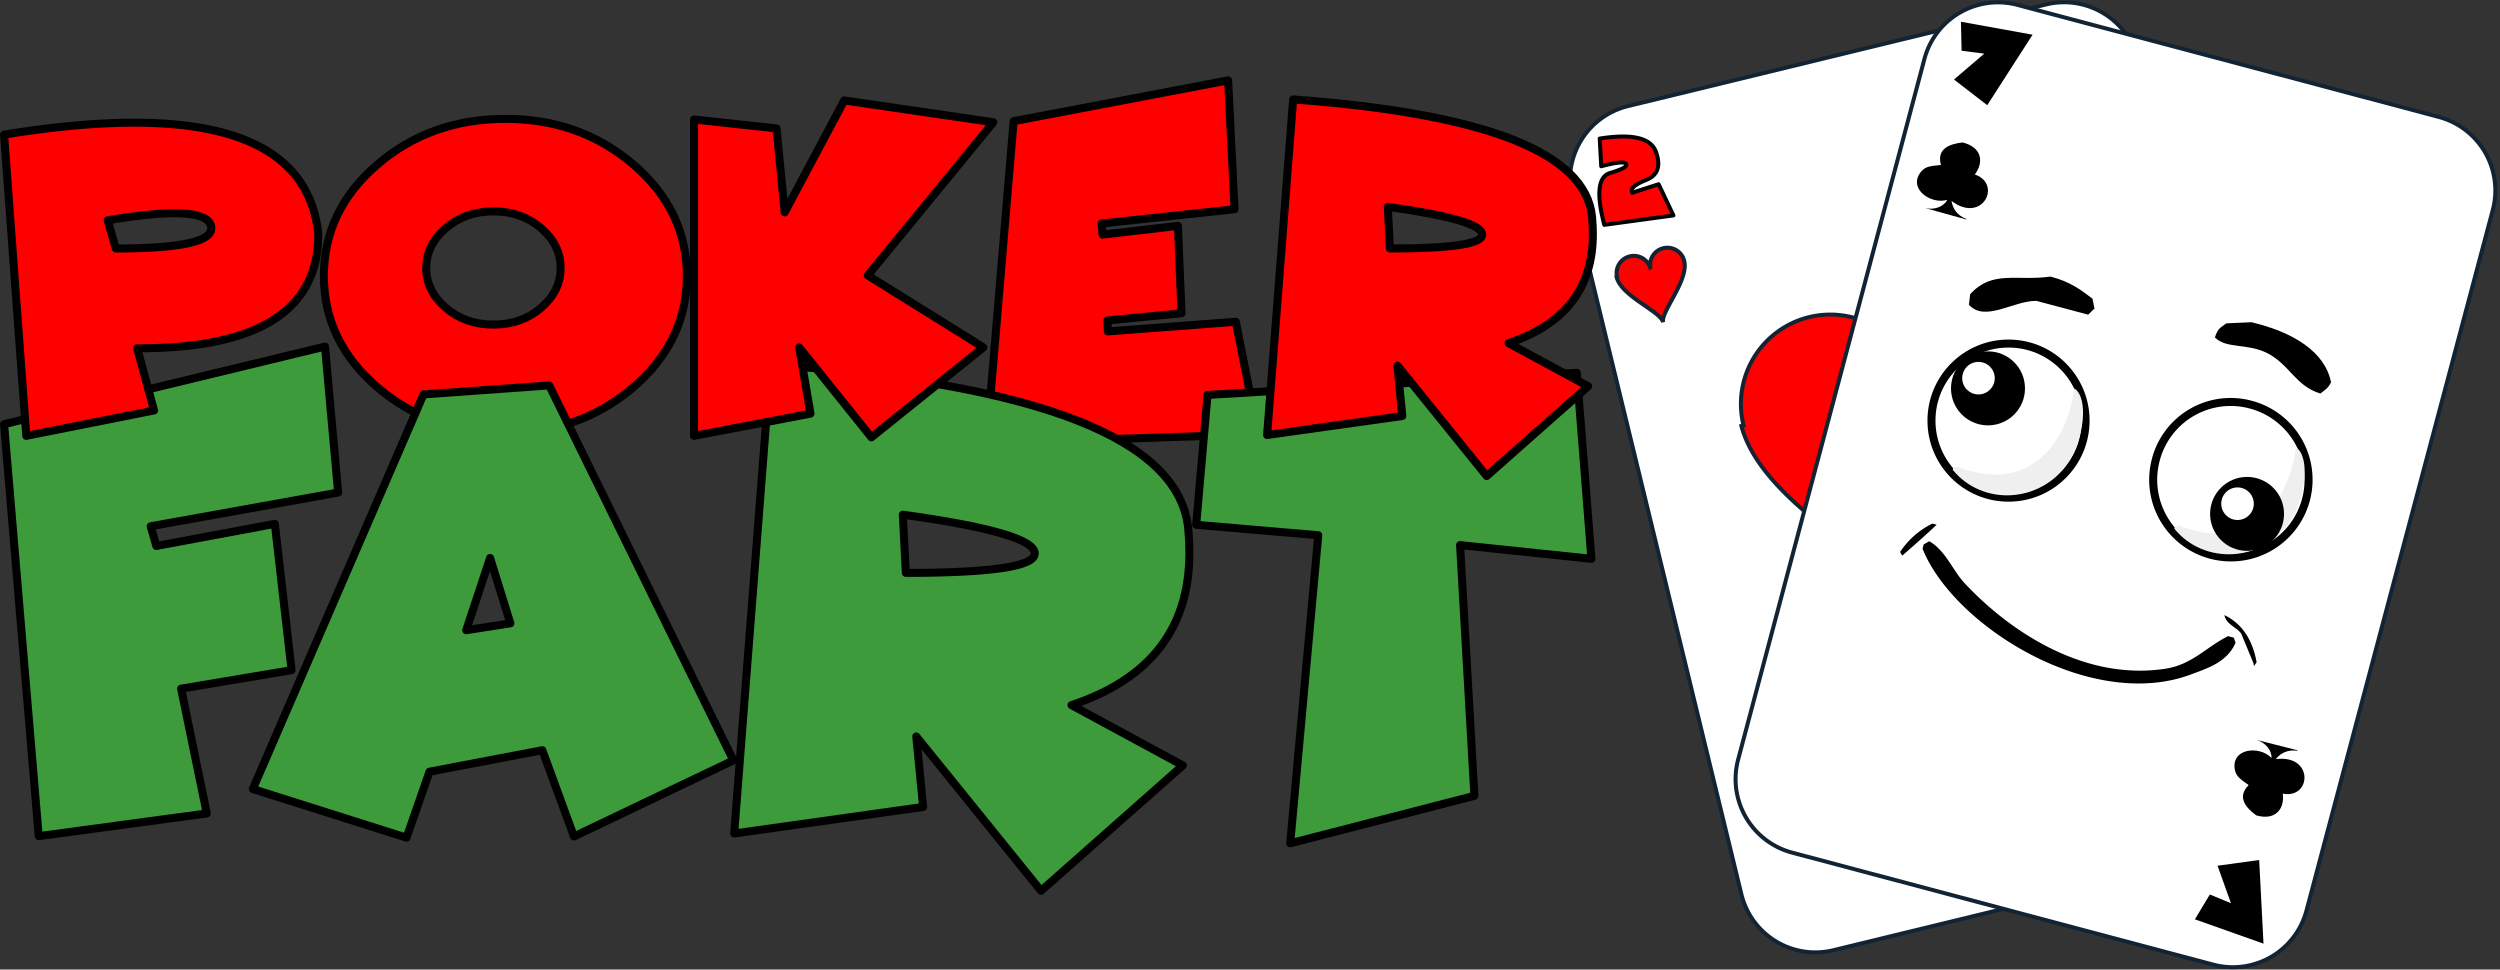
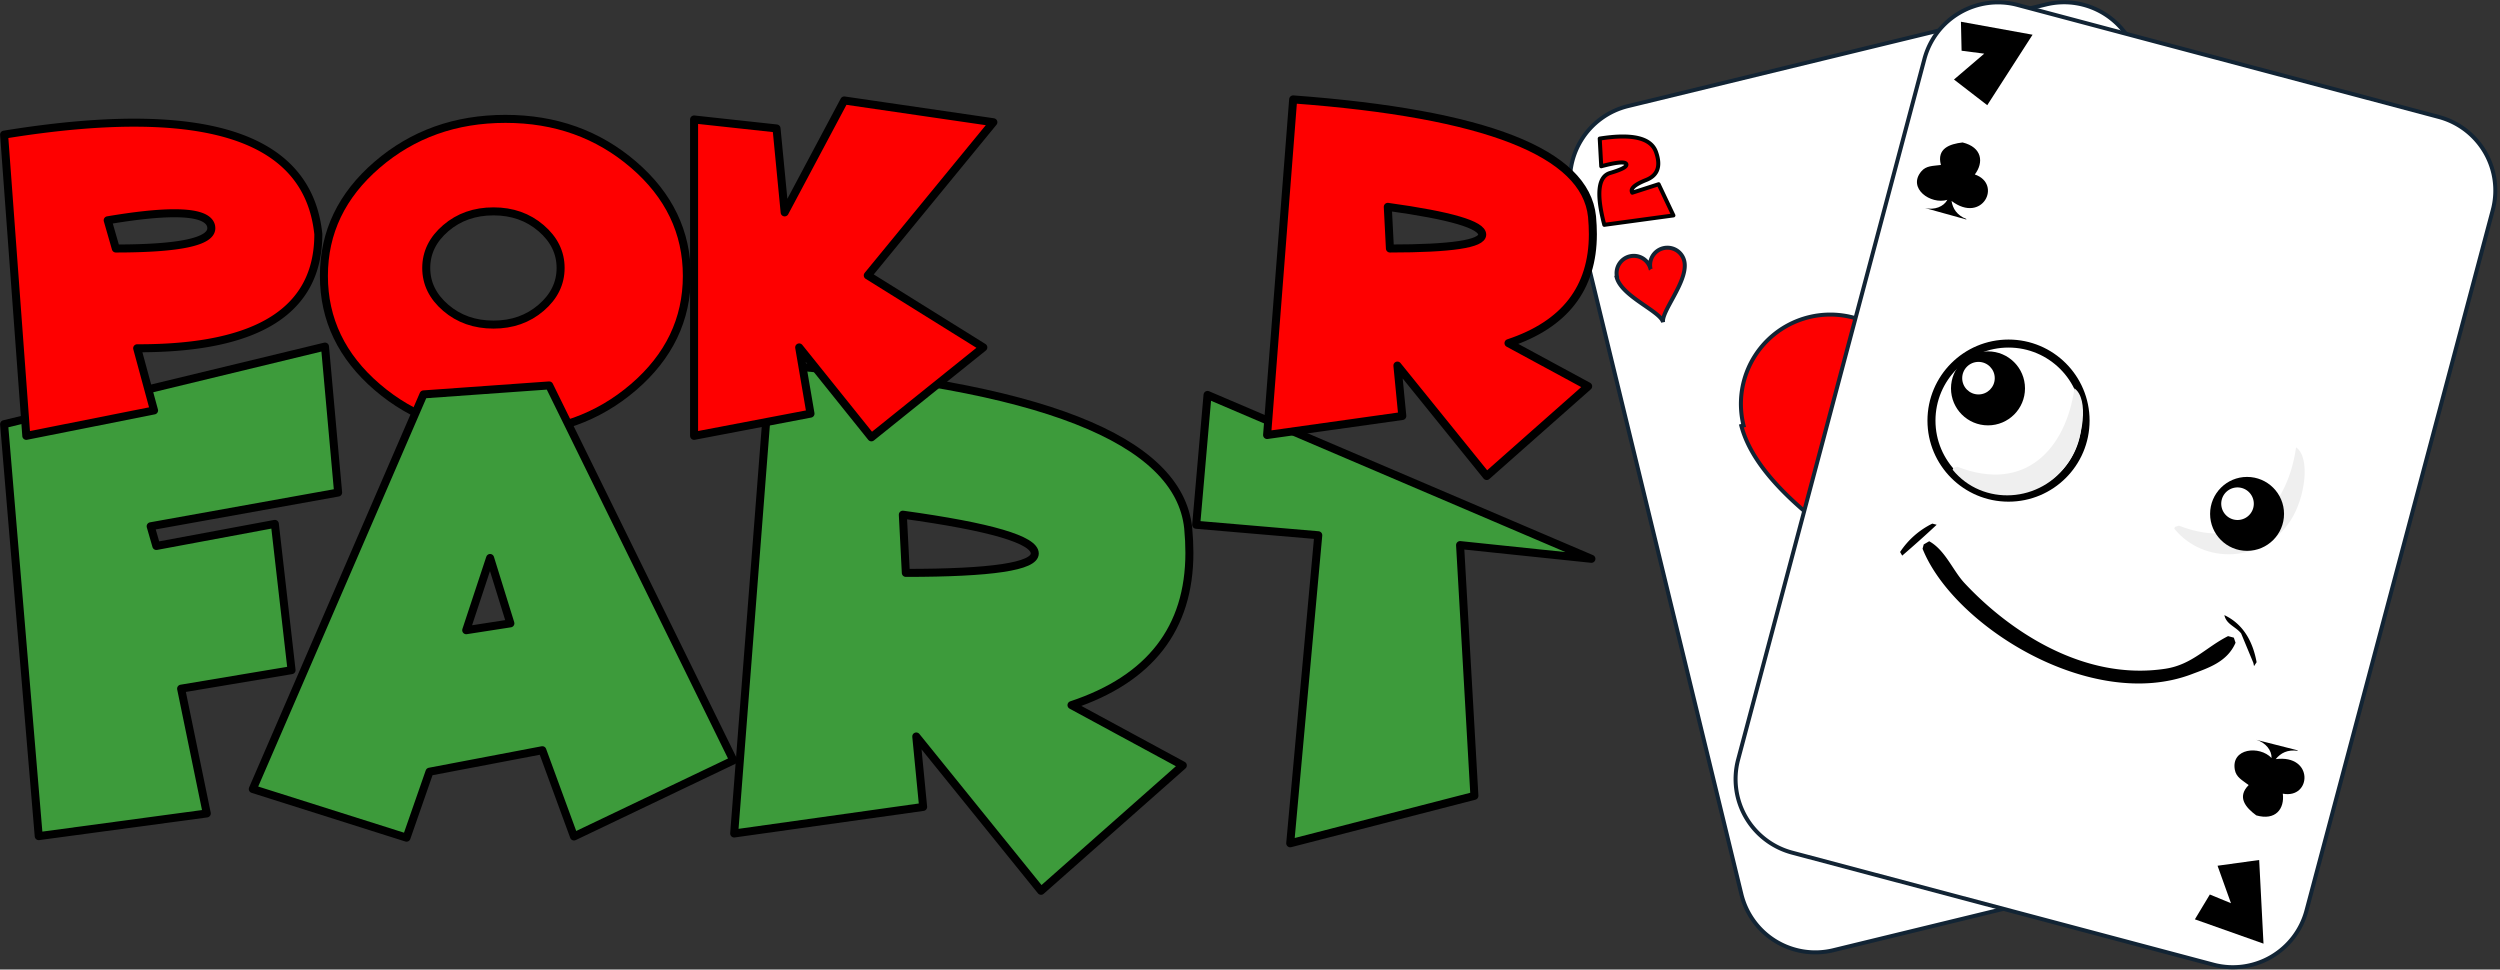
<svg xmlns="http://www.w3.org/2000/svg" width="1248" height="484" viewBox="0 0 1248 484">
  <rect x="0" y="0" width="1248" height="484" fill="#333333" stroke="none" />
  <defs>
    <style>
      .cls-1, .cls-5, .cls-7, .cls-8, .cls-9 {
        fill: #fff;
      }

      .cls-1, .cls-3 {
        stroke: #122434;
      }

      .cls-1, .cls-2, .cls-3 {
        stroke-width: 2px;
      }

      .cls-1, .cls-10, .cls-11, .cls-2, .cls-3, .cls-4, .cls-6, .cls-8, .cls-9 {
        fill-rule: evenodd;
      }

      .cls-10, .cls-2, .cls-3 {
        fill: #fe0000;
      }

      .cls-10, .cls-11, .cls-2, .cls-5, .cls-8 {
        stroke: #000;
      }

      .cls-10, .cls-11, .cls-2 {
        stroke-linejoin: round;
      }

      .cls-10, .cls-11, .cls-5, .cls-8 {
        stroke-width: 4px;
      }

      .cls-6 {
        fill: #efefef;
      }

      .cls-11 {
        fill: #3d9b3b;
      }
    </style>
  </defs>
  <path id="Rectangle_1_copy" data-name="Rectangle 1 copy" class="cls-1" d="M812.753,52.949L1021.42,2.219a37.992,37.992,0,0,1,45.9,27.948l84.5,347.549a38,38,0,0,1-27.95,45.9L915.2,474.347A38,38,0,0,1,869.3,446.4L784.806,98.85A38,38,0,0,1,812.753,52.949Z" />
  <path id="_2" data-name="2" class="cls-2" d="M827.367,78.163a23.926,23.926,0,0,0-.7-2.312q-3.784-10.524-28.084-6.671L799.334,83q1.278-.337,2.412-0.613,9.117-2.217,10.05-.576a1.312,1.312,0,0,1,.086.246q0.435,1.789-8.081,4.285-8.643,2.528-3.456,23.862,0.246,1.007.521,2.034l34.5-4.7-7.387-15.571L814.839,96.2a2.2,2.2,0,0,1-.253-0.605q-0.643-2.645,7.166-5.744,7.715-3.049,5.615-11.689h0Z" />
  <path id="Form_18_1" data-name="Form 18 1" class="cls-3" d="M840.77,130.258c0.008,0.034.011,0.069,0.019,0.1,0.06,0.26.111,0.52,0.147,0.779,1.373,9.746-11.8,24.466-10.72,29.77-1.108-5.466-20.6-12.788-23.17-22.454l0.21-.051c0-.013-0.008-0.025-0.011-0.038a8.605,8.605,0,1,1,16.723-4.066c0,0.014,0,.027.007,0.04h0l0,0a8.641,8.641,0,1,1,16.793-4.082v0h0Z" />
  <path id="Form_18_1_copy" data-name="Form 18 1 copy" class="cls-3" d="M1044.13,170.145c0.04,0.175.06,0.358,0.1,0.533,0.31,1.348.58,2.7,0.76,4.04,7.12,50.524-61.148,126.838-55.572,154.334-5.746-28.339-106.793-66.3-120.118-116.4l1.089-.265c-0.017-.068-0.043-0.131-0.059-0.2a44.61,44.61,0,1,1,86.695-21.076c0.017,0.068.023,0.136,0.039,0.205l0.012,0c0-.008,0-0.015-0.007-0.022a44.793,44.793,0,1,1,87.051-21.164,0.024,0.024,0,0,1,.01.023h0Z" />
  <path id="_2-2" data-name="2" class="cls-2" d="M1141.19,390.639q0.27,1.108.45,2.373,1.47,11.088-21.89,18.819l-5.68-12.623c0.86-.192,1.66-0.379,2.42-0.562q9.12-2.217,9.19-4.1a1.11,1.11,0,0,0-.03-0.258q-0.435-1.788-9.15-.1-8.835,1.722-14.02-19.612c-0.17-.671-0.32-1.354-0.47-2.046l32.8-11.656,0.59,17.223-13.62,2.269a2.3,2.3,0,0,0,.06.654c0.42,1.764,3.43,2.368,9,1.813q8.25-.833,10.35,7.806h0Z" />
  <path id="Form_18_1-2" data-name="Form 18 1" class="cls-3" d="M1129.18,338.205a0.393,0.393,0,0,0-.03-0.1c-0.06-.258-0.14-0.513-0.22-0.759-3.26-9.289-21.71-16.321-23.19-21.527,1.52,5.366-12.43,20.818-10.28,30.585,0.07-.016.14-0.035,0.21-0.051,0,0.013.01,0.026,0.01,0.039a8.6,8.6,0,1,0,16.72-4.065c0-.013-0.01-0.026-0.01-0.039h0v0a8.644,8.644,0,1,0,16.8-4.082c-0.01,0-.01,0-0.01,0h0Z" />
  <path class="cls-1" d="M1007.17,2.467l210.26,55.91a38,38,0,0,1,26.96,46.489l-93,349.725a38,38,0,0,1-46.49,26.959L894.64,425.64a38,38,0,0,1-26.958-46.489L960.676,29.425A38,38,0,0,1,1007.17,2.467Z" />
  <path id="spade_1_copy" data-name="spade 1 copy" class="cls-4" d="M979.733,71.117c9.764,2.408,10.669,9.929,6.1,15.983,13.836,4.746,3.773,24.855-11.629,13.215,0.646,3.92,2.7,7.112,7.395,9.025-0.02.075-.041,0.151-0.061,0.227l-20.587-5.718c4.8,1.166,9.416-.746,11.162-4.09-8.375,2.521-20.026-5.811-13.022-14.172,2.462-2.939,5.665-2.686,9.814-3.232C966.694,74.1,973.318,71.858,979.733,71.117Z" />
  <path id="_7" data-name="7" class="cls-4" d="M1014.66,17.33L978.9,10.855l0.324,14.467,11.31,1.464-15.105,12.91,16.607,12.811Z" />
  <path id="spade_1_copy-2" data-name="spade 1 copy" class="cls-4" d="M1126.34,407.04c9.67,2.759,14.19-3.318,13.24-10.84,14.36,2.753,15.62-19.7-3.53-17.246,2.51-3.081,5.87-4.833,10.9-4.16l0.06-.227L1126.3,369.3c4.75,1.372,7.8,5.324,7.66,9.094-6.02-6.347-20.27-4.9-18.34,5.832,0.67,3.774,3.58,5.145,6.91,7.679C1116.51,397.976,1121.14,403.21,1126.34,407.04Z" />
  <path id="_7-2" data-name="7" class="cls-4" d="M1129.94,471.07l-34.25-12.141,7.46-12.395,10.55,4.347-6.7-18.707,20.78-2.871Z" />
  <circle class="cls-5" cx="1002.654" cy="209.969" r="38.466" />
  <path id="shad_1" data-name="shad 1" class="cls-6" d="M1035.56,193.878c7.32,5.083,4.58,25.4-2.85,36.685-13.76,20.877-43.128,22.2-57.948,3.923q0.176-.442.353-0.884l1.983-.615C1011.05,246.258,1031.32,223.973,1035.56,193.878Z" />
  <circle cx="992.409" cy="193.875" r="18.471" />
  <circle class="cls-7" cx="987.656" cy="188.781" r="8.125" />
-   <path class="cls-8" d="M1123.26,201.913a38.781,38.781,0,1,1-47.08,27.606A38.594,38.594,0,0,1,1123.26,201.913Z" />
  <path id="shad_1-2" data-name="shad 1" class="cls-6" d="M1146.2,223.3c7.32,5.083,4.58,25.4-2.85,36.685-13.75,20.877-43.12,22.2-57.94,3.923,0.11-.295.23-0.589,0.35-0.884q0.99-.308,1.98-0.615C1121.69,275.679,1141.96,253.394,1146.2,223.3Z" />
  <circle cx="1121.735" cy="256.531" r="18.455" />
  <path class="cls-9" d="M1119.06,243.6a8.126,8.126,0,1,1-9.94,5.765A8.115,8.115,0,0,1,1119.06,243.6Z" />
  <path id="smile_1" data-name="smile 1" class="cls-4" d="M964.624,261.382l2.158,0.574c-5.092,4.805-11.232,10.272-17.2,15.419q-0.528-.909-1.057-1.819A40.809,40.809,0,0,1,964.624,261.382Zm145.786,45.687c9.95,4.74,14.34,13.935,16.09,23.5l-1.29,1.963c-0.11-.542-0.22-1.085-0.34-1.628q-3.045-7.347-6.1-14.695C1115.96,312.69,1111.39,311.745,1110.41,307.069ZM963.052,270.191c7.989,4.409,11.794,14.605,17.576,20.821,21.912,23.554,59.232,49.086,100.322,42.824,13.31-2.027,20.38-10.8,31.3-16.283l2.88,0.765c0.28,0.846.57,1.691,0.86,2.537-4.18,9.683-13.75,12.615-21.9,15.707-50.1,19.025-119.032-24.176-134.343-62.636l0.573-2.154Z" />
-   <path id="brow2_1" data-name="brow2 1" class="cls-4" d="M1123.87,160.849c20.66,4.838,36.8,14.675,39.78,30.021-1.76,3.391-2.99,3.661-5.33,5.581-12.52-3.747-15.51-14.855-26.94-20.384-9.84-4.757-20.03-1.9-25.71-7.615,1.66-5.02,2.85-4.757,5.72-7.032ZM1023.6,138.076c9.68,2.45,15.28,6.672,20.96,11.016,0.33,1.644.66,3.288,1,4.932q-1.575,1.529-3.13,3.057l-25.9-6.888c-11.51-.079-25.6,10.817-33.648,1.941q0.315-2.637.632-5.275C994.62,134.666,1006.57,140.447,1023.6,138.076Z" />
  <g>
-     <path id="e" class="cls-10" d="M506.007,60.493L492.464,221.31l135.542-4.586L616.915,160.63l-63.878,4.8-0.214-5.439,37-3.625-1.813-43.617L550.37,117.12l-0.426-5.545,66.332-7.145-3.2-64.306Z" />
    <path id="o" class="cls-10" d="M316.271,193.228q26.607-22.875,26.607-55.507T316.271,82.213q-26.609-22.875-63.932-22.875-37.431,0-64.039,22.875t-26.607,55.508q0,32.632,26.607,55.507T252.339,216.1Q289.664,216.1,316.271,193.228Zm-69.9-31.193q-14.077,0-23.835-8.371t-9.757-19.889q0-11.517,9.757-19.889t23.835-8.371q13.97,0,23.728,8.371t9.758,19.889q0,11.517-9.758,19.889t-23.728,8.371h0Z" />
-     <path id="t" class="cls-11" d="M794.434,278.96l-7.3-92.837L602.8,197.15l-5.663,64.822,60.948,5.216L644.077,420.972l91.943-23.693-7.153-125.174Z" />
+     <path id="t" class="cls-11" d="M794.434,278.96L602.8,197.15l-5.663,64.822,60.948,5.216L644.077,420.972l91.943-23.693-7.153-125.174Z" />
    <path id="r" class="cls-10" d="M739.92,117.12q0,6.933-46.07,6.932l-1.066-20.795q47.135,6.505,47.136,13.863h0Zm-42.337,65.372,44.576,55.134,50.655-44.79L753.037,171.3q42.123-13.969,42.123-54.388,0-4.265-.426-8.851-5.015-47.775-149.193-58.44l-13.01,167.536,67.5-9.491Z" />
    <path id="r-2" data-name="r" class="cls-11" d="M516.556,276.3q0,9.688-64.374,9.687l-1.491-29.059q65.864,9.092,65.865,19.372h0ZM457.4,367.65l62.289,77.041,70.782-62.586L534.885,352q58.861-19.521,58.862-76,0-5.958-.6-12.368-7.006-66.756-208.474-81.661L366.5,416.08l94.327-13.262Z" />
    <path id="k" class="cls-10" d="M387.645,64.119L346.481,59.64V217.577l58.121-11.09-5.652-33.06L435,218.324l55.88-44.9-57.693-35.938,62.706-76.463L421.451,50.149,391.7,106.029Z" />
    <path id="a" class="cls-11" d="M270.735,374.505l15.795,43.066,79.575-38L274.162,192.407l-62.736,4.471-85.237,197,76.744,24.29,11.474-32.933Zm-38-59.9,11.921-36.062,10.133,32.634Z" />
    <path id="f" class="cls-11" d="M2.042,211.754L19.328,417.4l83.9-11.325L90.409,343.782l55.136-9.239L137.2,261.525,78.04,272.552l-2.831-9.835,93.582-16.839-6.557-72.868Z" />
    <path id="p" class="cls-10" d="M69.437,173.854q89.472,0,89.473-56.947Q153.152,61.239,66.984,61.24q-28.154,0-64.945,5.972L13.13,217.577,76.9,204.887l-8.425-31.033h0.96Zm17.6-67.4q16.849,0,18.343,6.4a6.849,6.849,0,0,1,.106,1.067q0,10.132-47.669,10.131l-4.052-14.077q20.8-3.519,33.272-3.519h0Z" />
  </g>
</svg>